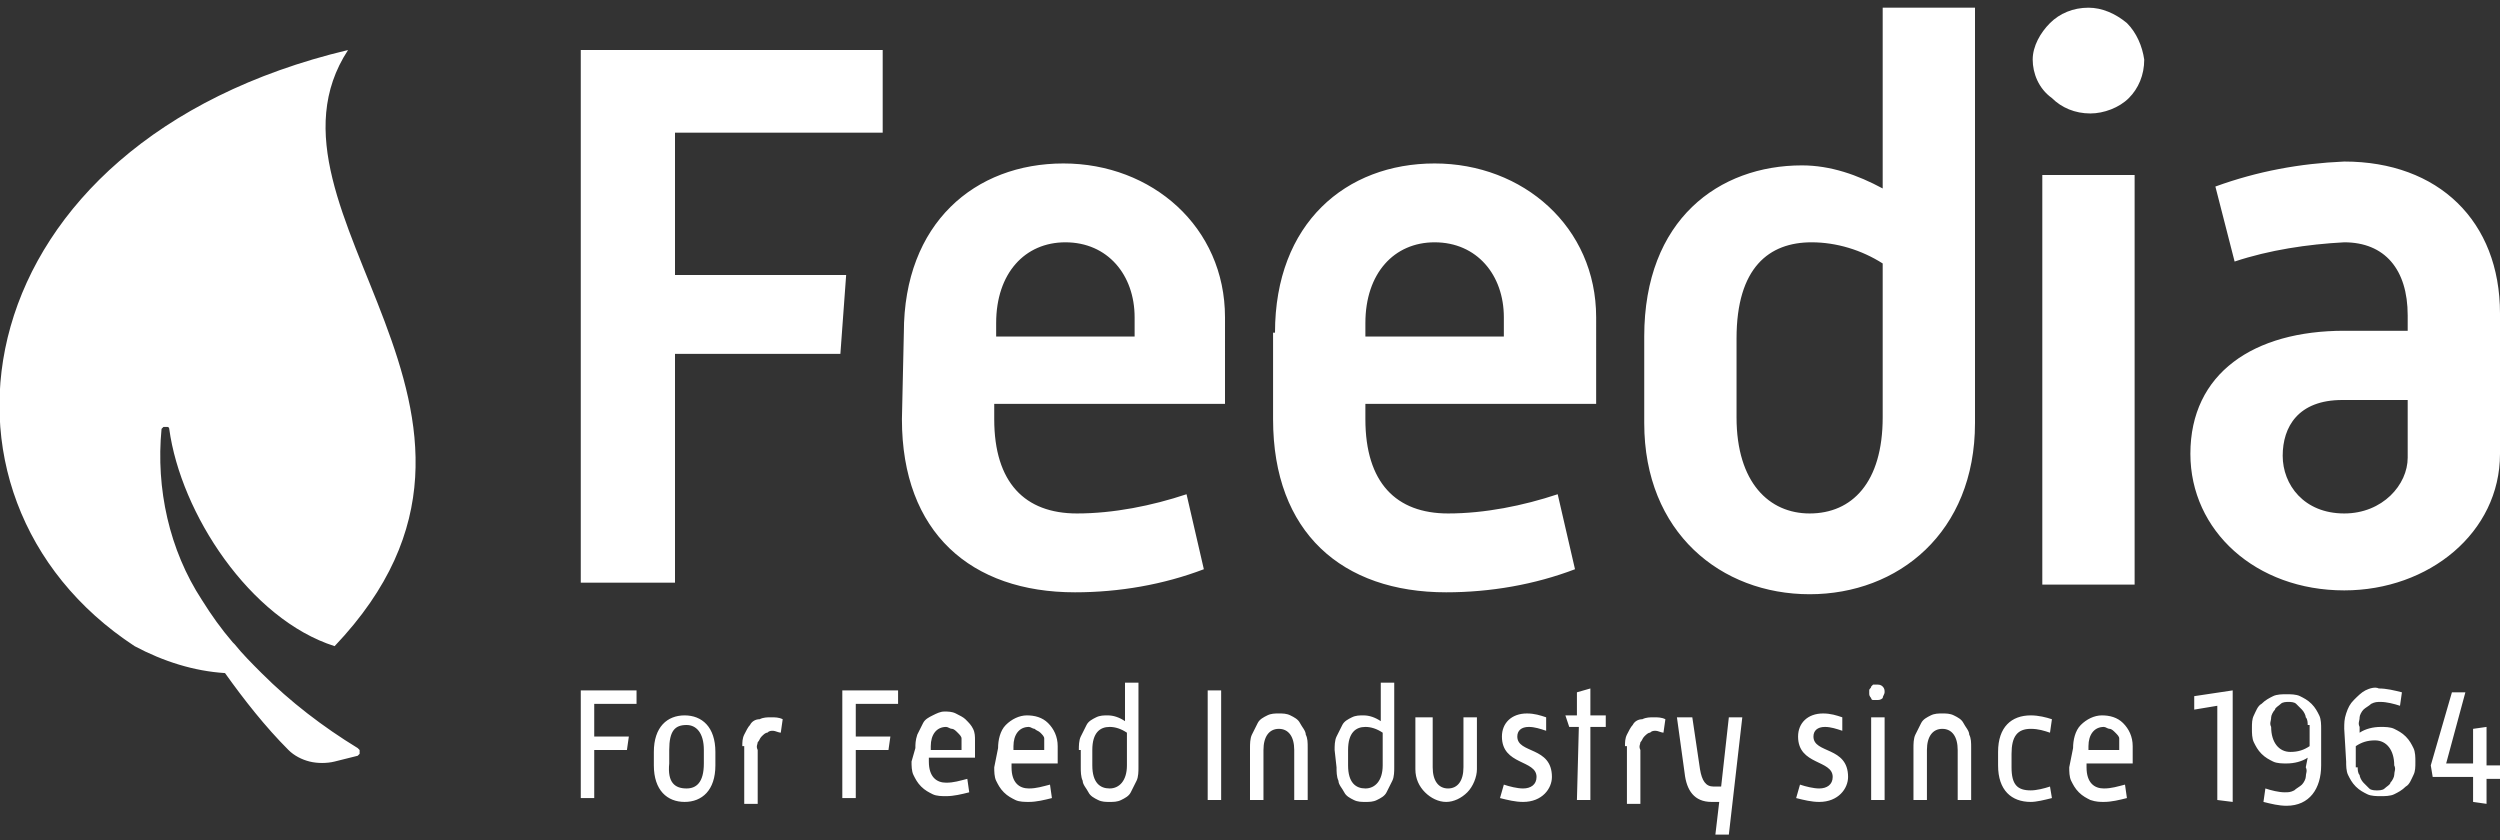
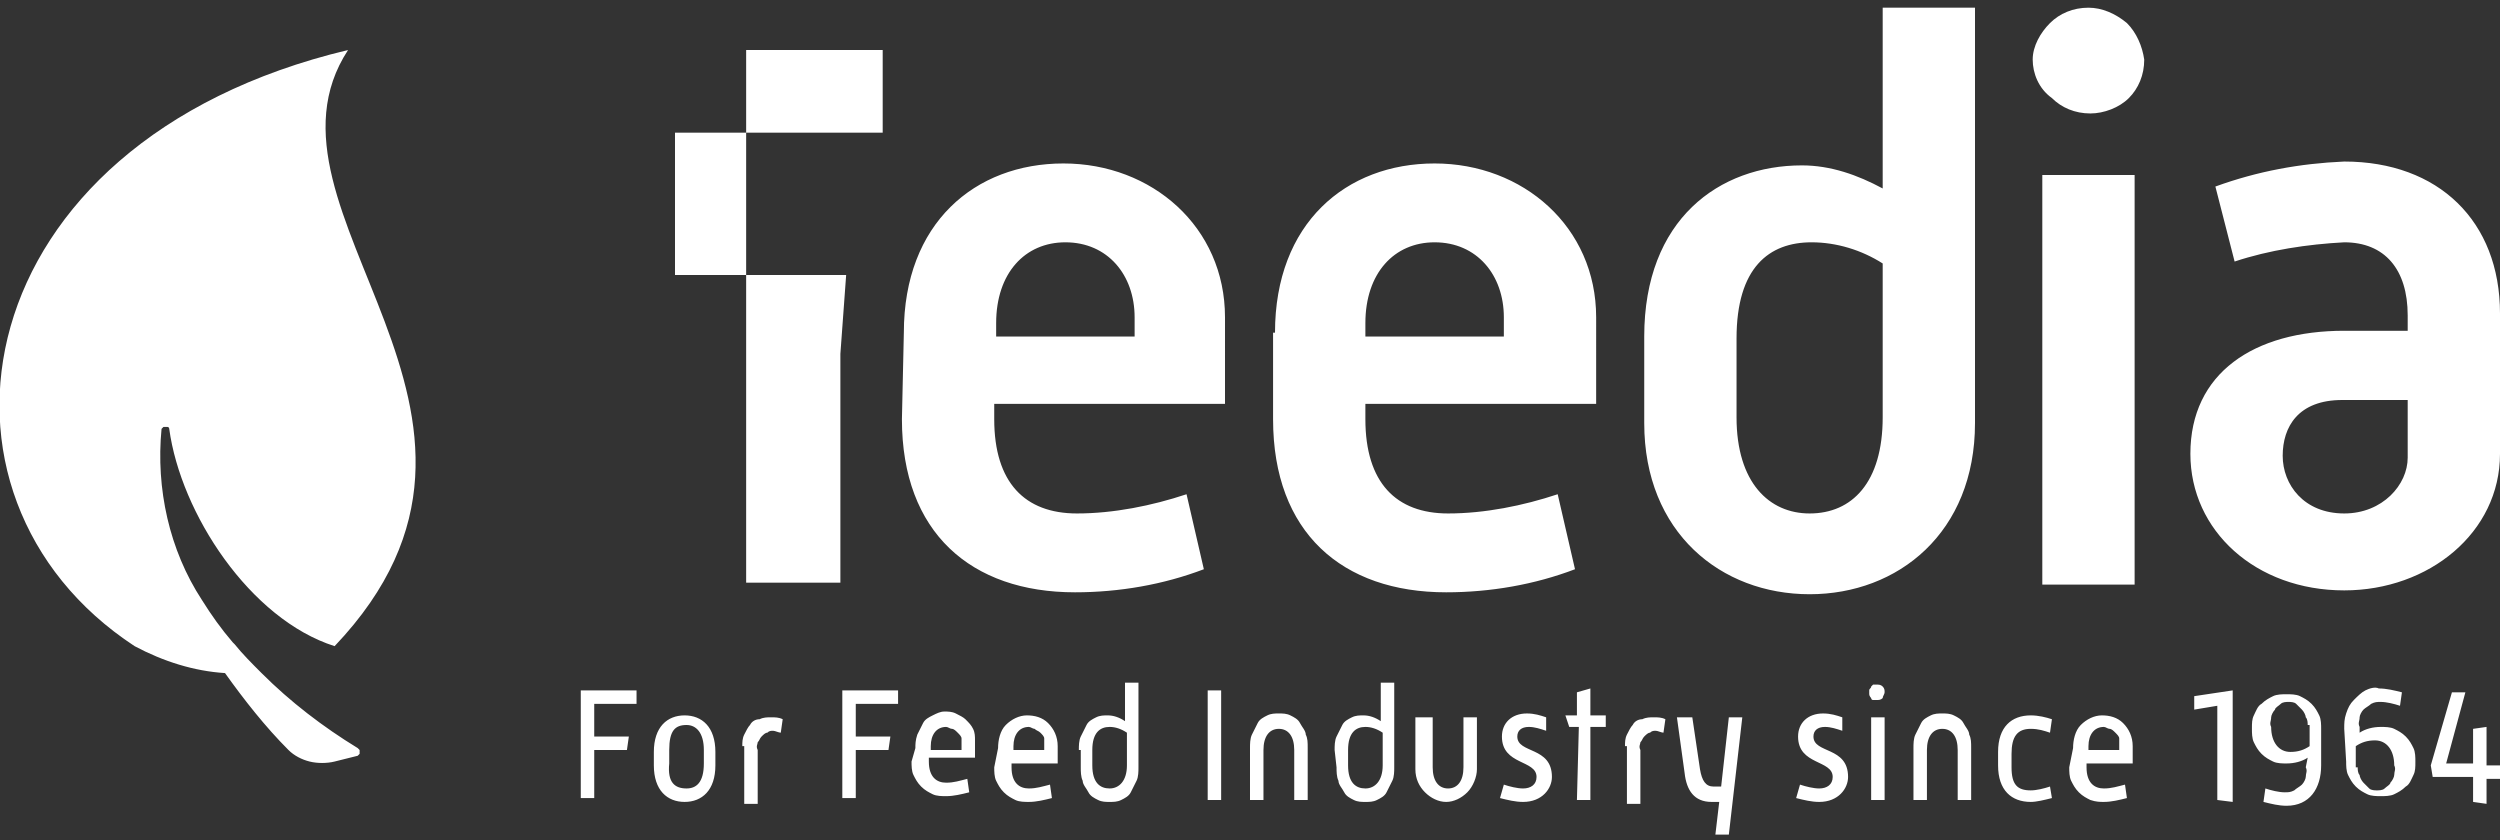
<svg xmlns="http://www.w3.org/2000/svg" version="1.1" id="Calque_1" x="0" y="0" viewBox="0 0 130 43.7" xml:space="preserve">
  <rect x="0" y="0" width="130" height="43.7" fill="#333333" stroke="none" />
  <style>.st0{fill:#fff}</style>
-   <path class="st0" d="M30.2 35.9h2.9v.7h-2.2v1.7h1.8l-.1.7h-1.7v2.5h-.7v-5.6zM34 39.1c0-1.3.7-1.9 1.6-1.9.9 0 1.6.6 1.6 1.9v.7c0 1.3-.7 1.9-1.6 1.9-.9 0-1.6-.6-1.6-1.9v-.7zm1.7 1.9c.5 0 .9-.3.9-1.3V39c0-.9-.4-1.3-.9-1.3-.6 0-.9.3-.9 1.3v.7c-.1 1 .3 1.3.9 1.3zM38.6 38.8c0-.2 0-.4.1-.6.1-.2.2-.4.3-.5.1-.2.3-.3.5-.3.2-.1.4-.1.6-.1.2 0 .4 0 .6.1l-.1.7c-.1 0-.3-.1-.4-.1-.1 0-.2 0-.3.1-.1 0-.2.1-.3.2-.1.1-.1.2-.2.3 0 .1-.1.2 0 .4v2.8h-.7v-3zM43.8 35.9h2.9v.7h-2.2v1.7h1.8l-.1.7h-1.7v2.5h-.7v-5.6zM47.6 38.9c0-.2 0-.4.1-.7l.3-.6c.1-.2.3-.3.5-.4.2-.1.4-.2.6-.2.2 0 .4 0 .6.1.2.1.4.2.5.3.2.2.3.3.4.5.1.2.1.4.1.6v.9h-2.4v.2c0 .8.4 1.1.9 1.1.4 0 .7-.1 1.1-.2l.1.7c-.4.1-.8.2-1.2.2-.2 0-.5 0-.7-.1-.2-.1-.4-.2-.6-.4-.2-.2-.3-.4-.4-.6-.1-.2-.1-.5-.1-.7l.2-.7zm2.4.2v-.3-.4c0-.1-.1-.2-.2-.3-.1-.1-.2-.2-.3-.2-.1 0-.2-.1-.3-.1-.5 0-.8.4-.8 1v.2H50zM51.9 38.9c0-.4.1-.9.4-1.2.3-.3.7-.5 1.1-.5.4 0 .8.1 1.1.4.3.3.5.7.5 1.2v.9h-2.4v.2c0 .8.4 1.1.9 1.1.4 0 .7-.1 1.1-.2l.1.7c-.4.1-.8.2-1.2.2-.2 0-.5 0-.7-.1-.2-.1-.4-.2-.6-.4-.2-.2-.3-.4-.4-.6-.1-.2-.1-.5-.1-.7l.2-1zm2.4.2v-.3-.4c0-.1-.1-.2-.2-.3-.1-.1-.2-.1-.3-.2-.1 0-.2-.1-.3-.1-.5 0-.8.4-.8 1v.2h1.6zM56.1 39c0-.2 0-.5.1-.7l.3-.6c.1-.2.3-.3.5-.4.2-.1.4-.1.6-.1.3 0 .6.1.9.3v-2h.7v4.4c0 .2 0 .5-.1.7l-.3.6c-.1.2-.3.3-.5.4-.2.1-.4.1-.6.1-.2 0-.4 0-.6-.1-.2-.1-.4-.2-.5-.4-.1-.2-.3-.4-.3-.6-.1-.2-.1-.5-.1-.7V39zm1.6 2c.5 0 .9-.4.9-1.2v-1.7c-.3-.2-.6-.3-.9-.3-.5 0-.9.3-.9 1.2v.8c0 .9.4 1.2.9 1.2zM62.8 35.9h.7v5.7h-.7v-5.7zM65 38.9c0-.2 0-.5.1-.7l.3-.6c.1-.2.3-.3.5-.4.2-.1.4-.1.6-.1.2 0 .4 0 .6.1.2.1.4.2.5.4.1.2.3.4.3.6.1.2.1.4.1.7v2.7h-.7V39c0-.7-.3-1.1-.8-1.1s-.8.4-.8 1.1v2.6H65v-2.7zM69.4 39c0-.2 0-.5.1-.7l.3-.6c.1-.2.3-.3.5-.4.2-.1.4-.1.6-.1.3 0 .6.1.9.3v-2h.7v4.4c0 .2 0 .5-.1.7l-.3.6c-.1.2-.3.3-.5.4-.2.1-.4.1-.6.1-.2 0-.4 0-.6-.1-.2-.1-.4-.2-.5-.4-.1-.2-.3-.4-.3-.6-.1-.2-.1-.5-.1-.7l-.1-.9zm1.6 2c.5 0 .9-.4.9-1.2v-1.7c-.3-.2-.6-.3-.9-.3-.5 0-.9.3-.9 1.2v.8c0 .9.4 1.2.9 1.2zM73.8 37.3h.7v2.6c0 .7.3 1.1.8 1.1s.8-.4.8-1.1v-2.6h.7V40c0 .4-.2.9-.5 1.2-.3.3-.7.5-1.1.5-.4 0-.8-.2-1.1-.5-.3-.3-.5-.7-.5-1.2v-2.7zM78.2 40.8c.3.1.7.2 1 .2.4 0 .7-.2.7-.6 0-.9-1.8-.6-1.8-2.1 0-.7.5-1.2 1.3-1.2.4 0 .7.1 1 .2v.7c-.3-.1-.6-.2-.9-.2-.4 0-.6.2-.6.5 0 .9 1.8.5 1.8 2.1 0 .6-.5 1.3-1.5 1.3-.4 0-.8-.1-1.2-.2l.2-.7zM82.1 37.8h-.5l-.2-.6h.6V36l.7-.2v1.4h.8v.6h-.8v3.8H82l.1-3.8zM84.5 38.8c0-.2 0-.4.1-.6.1-.2.2-.4.3-.5.1-.2.3-.3.5-.3.2-.1.4-.1.6-.1.2 0 .4 0 .6.1l-.1.7c-.1 0-.3-.1-.4-.1-.1 0-.2 0-.3.1-.1 0-.2.1-.3.2-.1.1-.1.2-.2.3 0 .1-.1.2 0 .4v2.8h-.7v-3zM87.2 37.3h.8l.4 2.7c.1.6.3.9.7.9h.4l.4-3.6h.7l-.7 6.1h-.7l.2-1.7H89c-.9 0-1.3-.6-1.4-1.5l-.4-2.9zM93.6 40.8c.3.1.7.2 1 .2.4 0 .7-.2.7-.6 0-.9-1.8-.6-1.8-2.1 0-.7.5-1.2 1.3-1.2.4 0 .7.1 1 .2v.7c-.3-.1-.6-.2-.9-.2-.4 0-.6.2-.6.5 0 .9 1.8.5 1.8 2.1 0 .6-.5 1.3-1.5 1.3-.4 0-.8-.1-1.2-.2l.2-.7zM97.2 36.1v-.2c0-.1.1-.1.1-.2l.1-.1h.2c.1 0 .2 0 .3.1.1.1.1.2.1.3 0 .1-.1.2-.1.3-.1.1-.2.1-.3.1h-.2c-.1 0-.1-.1-.1-.1s-.1-.1-.1-.2c.1.1 0 0 0 0zm.1 1.2h.7v4.3h-.7v-4.3zM99.5 38.9c0-.2 0-.5.1-.7l.3-.6c.1-.2.3-.3.5-.4.2-.1.4-.1.6-.1.2 0 .4 0 .6.1.2.1.4.2.5.4.1.2.3.4.3.6.1.2.1.4.1.7v2.7h-.7V39c0-.7-.3-1.1-.8-1.1s-.8.4-.8 1.1v2.6h-.7v-2.7zM103.9 39.1c0-1.3.7-1.9 1.7-1.9.4 0 .8.1 1.1.2l-.1.7c-.3-.1-.6-.2-1-.2-.7 0-1 .4-1 1.3v.7c0 .9.3 1.2 1 1.2.3 0 .7-.1 1-.2l.1.6c-.4.1-.8.2-1.1.2-1 0-1.7-.6-1.7-1.9v-.7zM107.8 38.9c0-.4.1-.9.4-1.2.3-.3.7-.5 1.1-.5.4 0 .8.1 1.1.4.3.3.5.7.5 1.2v.9h-2.4v.2c0 .8.4 1.1.9 1.1.4 0 .7-.1 1.1-.2l.1.7c-.4.1-.8.2-1.2.2-.2 0-.4 0-.7-.1-.2-.1-.4-.2-.6-.4-.2-.2-.3-.4-.4-.6-.1-.2-.1-.5-.1-.7l.2-1zm2.4.2v-.3-.4c0-.1-.1-.2-.2-.3-.1-.1-.2-.2-.3-.2-.1 0-.2-.1-.3-.1-.5 0-.8.4-.8 1v.2h1.6zM115.3 41.6v-4.9l-1.2.2v-.7l2-.3v5.8l-.8-.1zM120 39.4c-.3.2-.7.3-1.1.3-.2 0-.5 0-.7-.1-.2-.1-.4-.2-.6-.4-.2-.2-.3-.4-.4-.6-.1-.2-.1-.5-.1-.7 0-.3 0-.5.1-.7.1-.2.2-.5.4-.6.2-.2.4-.3.6-.4.2-.1.5-.1.7-.1.2 0 .5 0 .7.1.2.1.4.2.6.4.2.2.3.4.4.6.1.2.1.5.1.7v1.9c0 1.2-.6 2.1-1.8 2.1-.4 0-.8-.1-1.2-.2l.1-.7c.3.1.7.2 1 .2.2 0 .3 0 .5-.1.1-.1.3-.2.4-.3.1-.1.2-.3.2-.4 0-.2.1-.3 0-.5l.1-.5zm0-1.7c0-.1 0-.3-.1-.4 0-.1-.1-.3-.2-.4l-.3-.3c-.1-.1-.3-.1-.4-.1-.1 0-.3 0-.4.1-.1.1-.3.2-.3.3-.1.1-.2.3-.2.4 0 .2-.1.3 0 .5 0 .8.4 1.3 1 1.3.4 0 .7-.1 1-.3v-1.1zM121.9 37.9c0-.3 0-.5.1-.8.1-.3.2-.5.4-.7.2-.2.4-.4.6-.5.2-.1.5-.2.7-.1.4 0 .8.1 1.2.2l-.1.7c-.3-.1-.7-.2-1-.2-.2 0-.3 0-.5.1-.1.1-.3.2-.4.3-.1.1-.2.3-.2.4 0 .2-.1.3 0 .5v.3c.3-.2.7-.3 1.1-.3.2 0 .5 0 .7.1.2.1.4.2.6.4.2.2.3.4.4.6.1.2.1.5.1.7 0 .3 0 .5-.1.7-.1.2-.2.5-.4.6-.2.2-.4.3-.6.4-.2.1-.5.1-.7.1-.2 0-.5 0-.7-.1-.2-.1-.4-.2-.6-.4-.2-.2-.3-.4-.4-.6-.1-.2-.1-.5-.1-.7l-.1-1.7zm.7 2c0 .1 0 .3.1.4 0 .1.1.3.2.4l.3.3c.1.1.3.1.4.1.1 0 .3 0 .4-.1.1-.1.3-.2.3-.3.1-.1.2-.3.2-.4 0-.2.1-.3 0-.5 0-.8-.4-1.3-1-1.3-.4 0-.7.1-1 .3v1.1zM128.6 41.7v-1.3h-2.1l-.1-.6 1.1-3.8h.7l-1 3.7h1.4v-1.8l.7-.1v2h.8v.7h-.8v1.3l-.7-.1zM30.2 2.6h15.7v4.3H35.1v7.4H44l-.3 4.1h-8.6v11.9h-4.9V2.6zM47 17.3c0-5.7 3.7-8.8 8.3-8.8s8.4 3.3 8.4 8V21h-12v.8c0 3.3 1.6 4.9 4.3 4.9 1.9 0 3.9-.4 5.7-1l.9 3.9c-2.1.8-4.4 1.2-6.7 1.2-5.4 0-9-3.1-9-9l.1-4.5zm12 .2v-1c0-2.2-1.4-3.9-3.6-3.9-2.1 0-3.6 1.6-3.6 4.2v.7H59zM66.3 17.3c0-5.7 3.7-8.8 8.3-8.8s8.4 3.3 8.4 8V21H71v.8c0 3.3 1.6 4.9 4.3 4.9 1.9 0 3.9-.4 5.7-1l.9 3.9c-2.1.8-4.4 1.2-6.7 1.2-5.4 0-9-3.1-9-9v-4.5zm11.9.2v-1c0-2.2-1.4-3.9-3.6-3.9-2.1 0-3.6 1.6-3.6 4.2v.7h7.2zM85.5 17.5c0-6.1 3.9-8.9 8.2-8.9 1.5 0 2.9.5 4.2 1.2V.4h4.8V22c0 5.7-4 8.9-8.6 8.9s-8.6-3.2-8.6-8.9v-4.5zm8.6 9.2c2.2 0 3.8-1.6 3.8-5v-8c-1.1-.7-2.4-1.1-3.7-1.1-2.2 0-3.9 1.3-3.9 5v4.1c0 3.4 1.7 5 3.8 5zM105.7 3.1c0-.7.4-1.4.9-1.9s1.2-.8 2-.8c.7 0 1.4.3 2 .8.5.5.8 1.2.9 1.9 0 .8-.3 1.5-.8 2s-1.3.8-2 .8c-.8 0-1.5-.3-2-.8-.7-.5-1-1.3-1-2zm.5 6h4.8v21.3h-4.8V9.1zM121.9 17.2h3.3v-.8c0-2.4-1.2-3.8-3.3-3.8-1.9.1-3.9.4-5.7 1l-1-3.9c2.2-.8 4.4-1.2 6.7-1.3 4.9 0 8.1 3.1 8.1 7.9v7.3c0 4.1-3.7 7.1-8.1 7.1-4.6 0-8-3.1-8-7.1 0-4.2 3.3-6.4 8-6.4zm0 9.5c2 0 3.3-1.5 3.3-2.9v-3h-3.4c-2.3 0-3.1 1.4-3.1 2.9s1.1 3 3.2 3zM18.1 2.6c-5.5 8.4 10.8 18.9-.7 31-4.4-1.4-8-6.9-8.6-11.3 0 0 0-.1-.1-.1h-.1-.1l-.1.1c-.3 3.1.4 6.3 2.1 8.9.5.8 1 1.5 1.6 2.2l.1.1c.4.5.9 1 1.4 1.5 1.5 1.5 3.2 2.8 5 3.9l.1.1v.2l-.1.1-1.2.3c-.4.1-.9.1-1.3 0s-.8-.3-1.1-.6c-1.2-1.2-2.3-2.6-3.3-4-1.6-.1-3.2-.6-4.7-1.4-11.9-7.8-9-26.2 11.1-31z" />
+   <path class="st0" d="M30.2 35.9h2.9v.7h-2.2v1.7h1.8l-.1.7h-1.7v2.5h-.7v-5.6zM34 39.1c0-1.3.7-1.9 1.6-1.9.9 0 1.6.6 1.6 1.9v.7c0 1.3-.7 1.9-1.6 1.9-.9 0-1.6-.6-1.6-1.9v-.7zm1.7 1.9c.5 0 .9-.3.9-1.3V39c0-.9-.4-1.3-.9-1.3-.6 0-.9.3-.9 1.3v.7c-.1 1 .3 1.3.9 1.3zM38.6 38.8c0-.2 0-.4.1-.6.1-.2.2-.4.3-.5.1-.2.3-.3.5-.3.2-.1.4-.1.6-.1.2 0 .4 0 .6.1l-.1.7c-.1 0-.3-.1-.4-.1-.1 0-.2 0-.3.1-.1 0-.2.1-.3.2-.1.1-.1.2-.2.3 0 .1-.1.2 0 .4v2.8h-.7v-3zM43.8 35.9h2.9v.7h-2.2v1.7h1.8l-.1.7h-1.7v2.5h-.7v-5.6zM47.6 38.9c0-.2 0-.4.1-.7l.3-.6c.1-.2.3-.3.5-.4.2-.1.4-.2.6-.2.2 0 .4 0 .6.1.2.1.4.2.5.3.2.2.3.3.4.5.1.2.1.4.1.6v.9h-2.4v.2c0 .8.4 1.1.9 1.1.4 0 .7-.1 1.1-.2l.1.7c-.4.1-.8.2-1.2.2-.2 0-.5 0-.7-.1-.2-.1-.4-.2-.6-.4-.2-.2-.3-.4-.4-.6-.1-.2-.1-.5-.1-.7l.2-.7zm2.4.2v-.3-.4c0-.1-.1-.2-.2-.3-.1-.1-.2-.2-.3-.2-.1 0-.2-.1-.3-.1-.5 0-.8.4-.8 1v.2H50zM51.9 38.9c0-.4.1-.9.4-1.2.3-.3.7-.5 1.1-.5.4 0 .8.1 1.1.4.3.3.5.7.5 1.2v.9h-2.4v.2c0 .8.4 1.1.9 1.1.4 0 .7-.1 1.1-.2l.1.7c-.4.1-.8.2-1.2.2-.2 0-.5 0-.7-.1-.2-.1-.4-.2-.6-.4-.2-.2-.3-.4-.4-.6-.1-.2-.1-.5-.1-.7l.2-1zm2.4.2v-.3-.4c0-.1-.1-.2-.2-.3-.1-.1-.2-.1-.3-.2-.1 0-.2-.1-.3-.1-.5 0-.8.4-.8 1v.2h1.6zM56.1 39c0-.2 0-.5.1-.7l.3-.6c.1-.2.3-.3.5-.4.2-.1.4-.1.6-.1.3 0 .6.1.9.3v-2h.7v4.4c0 .2 0 .5-.1.7l-.3.6c-.1.2-.3.3-.5.4-.2.1-.4.1-.6.1-.2 0-.4 0-.6-.1-.2-.1-.4-.2-.5-.4-.1-.2-.3-.4-.3-.6-.1-.2-.1-.5-.1-.7V39zm1.6 2c.5 0 .9-.4.9-1.2v-1.7c-.3-.2-.6-.3-.9-.3-.5 0-.9.3-.9 1.2v.8c0 .9.4 1.2.9 1.2zM62.8 35.9h.7v5.7h-.7v-5.7zM65 38.9c0-.2 0-.5.1-.7l.3-.6c.1-.2.3-.3.5-.4.2-.1.4-.1.6-.1.2 0 .4 0 .6.1.2.1.4.2.5.4.1.2.3.4.3.6.1.2.1.4.1.7v2.7h-.7V39c0-.7-.3-1.1-.8-1.1s-.8.4-.8 1.1v2.6H65v-2.7zM69.4 39c0-.2 0-.5.1-.7l.3-.6c.1-.2.3-.3.5-.4.2-.1.4-.1.6-.1.3 0 .6.1.9.3v-2h.7v4.4c0 .2 0 .5-.1.7l-.3.6c-.1.2-.3.3-.5.4-.2.1-.4.1-.6.1-.2 0-.4 0-.6-.1-.2-.1-.4-.2-.5-.4-.1-.2-.3-.4-.3-.6-.1-.2-.1-.5-.1-.7l-.1-.9zm1.6 2c.5 0 .9-.4.9-1.2v-1.7c-.3-.2-.6-.3-.9-.3-.5 0-.9.3-.9 1.2v.8c0 .9.4 1.2.9 1.2zM73.8 37.3h.7v2.6c0 .7.3 1.1.8 1.1s.8-.4.8-1.1v-2.6h.7V40c0 .4-.2.9-.5 1.2-.3.3-.7.5-1.1.5-.4 0-.8-.2-1.1-.5-.3-.3-.5-.7-.5-1.2v-2.7zM78.2 40.8c.3.1.7.2 1 .2.4 0 .7-.2.7-.6 0-.9-1.8-.6-1.8-2.1 0-.7.5-1.2 1.3-1.2.4 0 .7.1 1 .2v.7c-.3-.1-.6-.2-.9-.2-.4 0-.6.2-.6.5 0 .9 1.8.5 1.8 2.1 0 .6-.5 1.3-1.5 1.3-.4 0-.8-.1-1.2-.2l.2-.7zM82.1 37.8h-.5l-.2-.6h.6V36l.7-.2v1.4h.8v.6h-.8v3.8H82l.1-3.8zM84.5 38.8c0-.2 0-.4.1-.6.1-.2.2-.4.3-.5.1-.2.3-.3.5-.3.2-.1.4-.1.6-.1.2 0 .4 0 .6.1l-.1.7c-.1 0-.3-.1-.4-.1-.1 0-.2 0-.3.1-.1 0-.2.1-.3.2-.1.1-.1.2-.2.3 0 .1-.1.2 0 .4v2.8h-.7v-3zM87.2 37.3h.8l.4 2.7c.1.6.3.9.7.9h.4l.4-3.6h.7l-.7 6.1h-.7l.2-1.7H89c-.9 0-1.3-.6-1.4-1.5l-.4-2.9zM93.6 40.8c.3.1.7.2 1 .2.4 0 .7-.2.7-.6 0-.9-1.8-.6-1.8-2.1 0-.7.5-1.2 1.3-1.2.4 0 .7.1 1 .2v.7c-.3-.1-.6-.2-.9-.2-.4 0-.6.2-.6.5 0 .9 1.8.5 1.8 2.1 0 .6-.5 1.3-1.5 1.3-.4 0-.8-.1-1.2-.2l.2-.7zM97.2 36.1v-.2c0-.1.1-.1.1-.2l.1-.1h.2c.1 0 .2 0 .3.1.1.1.1.2.1.3 0 .1-.1.2-.1.3-.1.1-.2.1-.3.1h-.2c-.1 0-.1-.1-.1-.1s-.1-.1-.1-.2c.1.1 0 0 0 0zm.1 1.2h.7v4.3h-.7v-4.3zM99.5 38.9c0-.2 0-.5.1-.7l.3-.6c.1-.2.3-.3.5-.4.2-.1.4-.1.6-.1.2 0 .4 0 .6.1.2.1.4.2.5.4.1.2.3.4.3.6.1.2.1.4.1.7v2.7h-.7V39c0-.7-.3-1.1-.8-1.1s-.8.4-.8 1.1v2.6h-.7v-2.7zM103.9 39.1c0-1.3.7-1.9 1.7-1.9.4 0 .8.1 1.1.2l-.1.7c-.3-.1-.6-.2-1-.2-.7 0-1 .4-1 1.3v.7c0 .9.3 1.2 1 1.2.3 0 .7-.1 1-.2l.1.6c-.4.1-.8.2-1.1.2-1 0-1.7-.6-1.7-1.9v-.7zM107.8 38.9c0-.4.1-.9.4-1.2.3-.3.7-.5 1.1-.5.4 0 .8.1 1.1.4.3.3.5.7.5 1.2v.9h-2.4v.2c0 .8.4 1.1.9 1.1.4 0 .7-.1 1.1-.2l.1.7c-.4.1-.8.2-1.2.2-.2 0-.4 0-.7-.1-.2-.1-.4-.2-.6-.4-.2-.2-.3-.4-.4-.6-.1-.2-.1-.5-.1-.7l.2-1zm2.4.2v-.3-.4c0-.1-.1-.2-.2-.3-.1-.1-.2-.2-.3-.2-.1 0-.2-.1-.3-.1-.5 0-.8.4-.8 1v.2h1.6zM115.3 41.6v-4.9l-1.2.2v-.7l2-.3v5.8l-.8-.1zM120 39.4c-.3.2-.7.3-1.1.3-.2 0-.5 0-.7-.1-.2-.1-.4-.2-.6-.4-.2-.2-.3-.4-.4-.6-.1-.2-.1-.5-.1-.7 0-.3 0-.5.1-.7.1-.2.2-.5.4-.6.2-.2.4-.3.6-.4.2-.1.5-.1.7-.1.2 0 .5 0 .7.1.2.1.4.2.6.4.2.2.3.4.4.6.1.2.1.5.1.7v1.9c0 1.2-.6 2.1-1.8 2.1-.4 0-.8-.1-1.2-.2l.1-.7c.3.1.7.2 1 .2.2 0 .3 0 .5-.1.1-.1.3-.2.4-.3.1-.1.2-.3.2-.4 0-.2.1-.3 0-.5l.1-.5zm0-1.7c0-.1 0-.3-.1-.4 0-.1-.1-.3-.2-.4l-.3-.3c-.1-.1-.3-.1-.4-.1-.1 0-.3 0-.4.1-.1.1-.3.2-.3.3-.1.1-.2.3-.2.4 0 .2-.1.3 0 .5 0 .8.4 1.3 1 1.3.4 0 .7-.1 1-.3v-1.1zM121.9 37.9c0-.3 0-.5.1-.8.1-.3.2-.5.4-.7.2-.2.4-.4.6-.5.2-.1.5-.2.7-.1.4 0 .8.1 1.2.2l-.1.7c-.3-.1-.7-.2-1-.2-.2 0-.3 0-.5.1-.1.1-.3.2-.4.3-.1.1-.2.3-.2.4 0 .2-.1.3 0 .5v.3c.3-.2.7-.3 1.1-.3.2 0 .5 0 .7.1.2.1.4.2.6.4.2.2.3.4.4.6.1.2.1.5.1.7 0 .3 0 .5-.1.7-.1.2-.2.5-.4.6-.2.2-.4.3-.6.4-.2.1-.5.1-.7.1-.2 0-.5 0-.7-.1-.2-.1-.4-.2-.6-.4-.2-.2-.3-.4-.4-.6-.1-.2-.1-.5-.1-.7l-.1-1.7zm.7 2c0 .1 0 .3.1.4 0 .1.1.3.2.4l.3.3c.1.1.3.1.4.1.1 0 .3 0 .4-.1.1-.1.3-.2.3-.3.1-.1.2-.3.2-.4 0-.2.1-.3 0-.5 0-.8-.4-1.3-1-1.3-.4 0-.7.1-1 .3v1.1zM128.6 41.7v-1.3h-2.1l-.1-.6 1.1-3.8h.7l-1 3.7h1.4v-1.8l.7-.1v2h.8v.7h-.8v1.3l-.7-.1zM30.2 2.6h15.7v4.3H35.1v7.4H44l-.3 4.1v11.9h-4.9V2.6zM47 17.3c0-5.7 3.7-8.8 8.3-8.8s8.4 3.3 8.4 8V21h-12v.8c0 3.3 1.6 4.9 4.3 4.9 1.9 0 3.9-.4 5.7-1l.9 3.9c-2.1.8-4.4 1.2-6.7 1.2-5.4 0-9-3.1-9-9l.1-4.5zm12 .2v-1c0-2.2-1.4-3.9-3.6-3.9-2.1 0-3.6 1.6-3.6 4.2v.7H59zM66.3 17.3c0-5.7 3.7-8.8 8.3-8.8s8.4 3.3 8.4 8V21H71v.8c0 3.3 1.6 4.9 4.3 4.9 1.9 0 3.9-.4 5.7-1l.9 3.9c-2.1.8-4.4 1.2-6.7 1.2-5.4 0-9-3.1-9-9v-4.5zm11.9.2v-1c0-2.2-1.4-3.9-3.6-3.9-2.1 0-3.6 1.6-3.6 4.2v.7h7.2zM85.5 17.5c0-6.1 3.9-8.9 8.2-8.9 1.5 0 2.9.5 4.2 1.2V.4h4.8V22c0 5.7-4 8.9-8.6 8.9s-8.6-3.2-8.6-8.9v-4.5zm8.6 9.2c2.2 0 3.8-1.6 3.8-5v-8c-1.1-.7-2.4-1.1-3.7-1.1-2.2 0-3.9 1.3-3.9 5v4.1c0 3.4 1.7 5 3.8 5zM105.7 3.1c0-.7.4-1.4.9-1.9s1.2-.8 2-.8c.7 0 1.4.3 2 .8.5.5.8 1.2.9 1.9 0 .8-.3 1.5-.8 2s-1.3.8-2 .8c-.8 0-1.5-.3-2-.8-.7-.5-1-1.3-1-2zm.5 6h4.8v21.3h-4.8V9.1zM121.9 17.2h3.3v-.8c0-2.4-1.2-3.8-3.3-3.8-1.9.1-3.9.4-5.7 1l-1-3.9c2.2-.8 4.4-1.2 6.7-1.3 4.9 0 8.1 3.1 8.1 7.9v7.3c0 4.1-3.7 7.1-8.1 7.1-4.6 0-8-3.1-8-7.1 0-4.2 3.3-6.4 8-6.4zm0 9.5c2 0 3.3-1.5 3.3-2.9v-3h-3.4c-2.3 0-3.1 1.4-3.1 2.9s1.1 3 3.2 3zM18.1 2.6c-5.5 8.4 10.8 18.9-.7 31-4.4-1.4-8-6.9-8.6-11.3 0 0 0-.1-.1-.1h-.1-.1l-.1.1c-.3 3.1.4 6.3 2.1 8.9.5.8 1 1.5 1.6 2.2l.1.1c.4.5.9 1 1.4 1.5 1.5 1.5 3.2 2.8 5 3.9l.1.1v.2l-.1.1-1.2.3c-.4.1-.9.1-1.3 0s-.8-.3-1.1-.6c-1.2-1.2-2.3-2.6-3.3-4-1.6-.1-3.2-.6-4.7-1.4-11.9-7.8-9-26.2 11.1-31z" />
</svg>